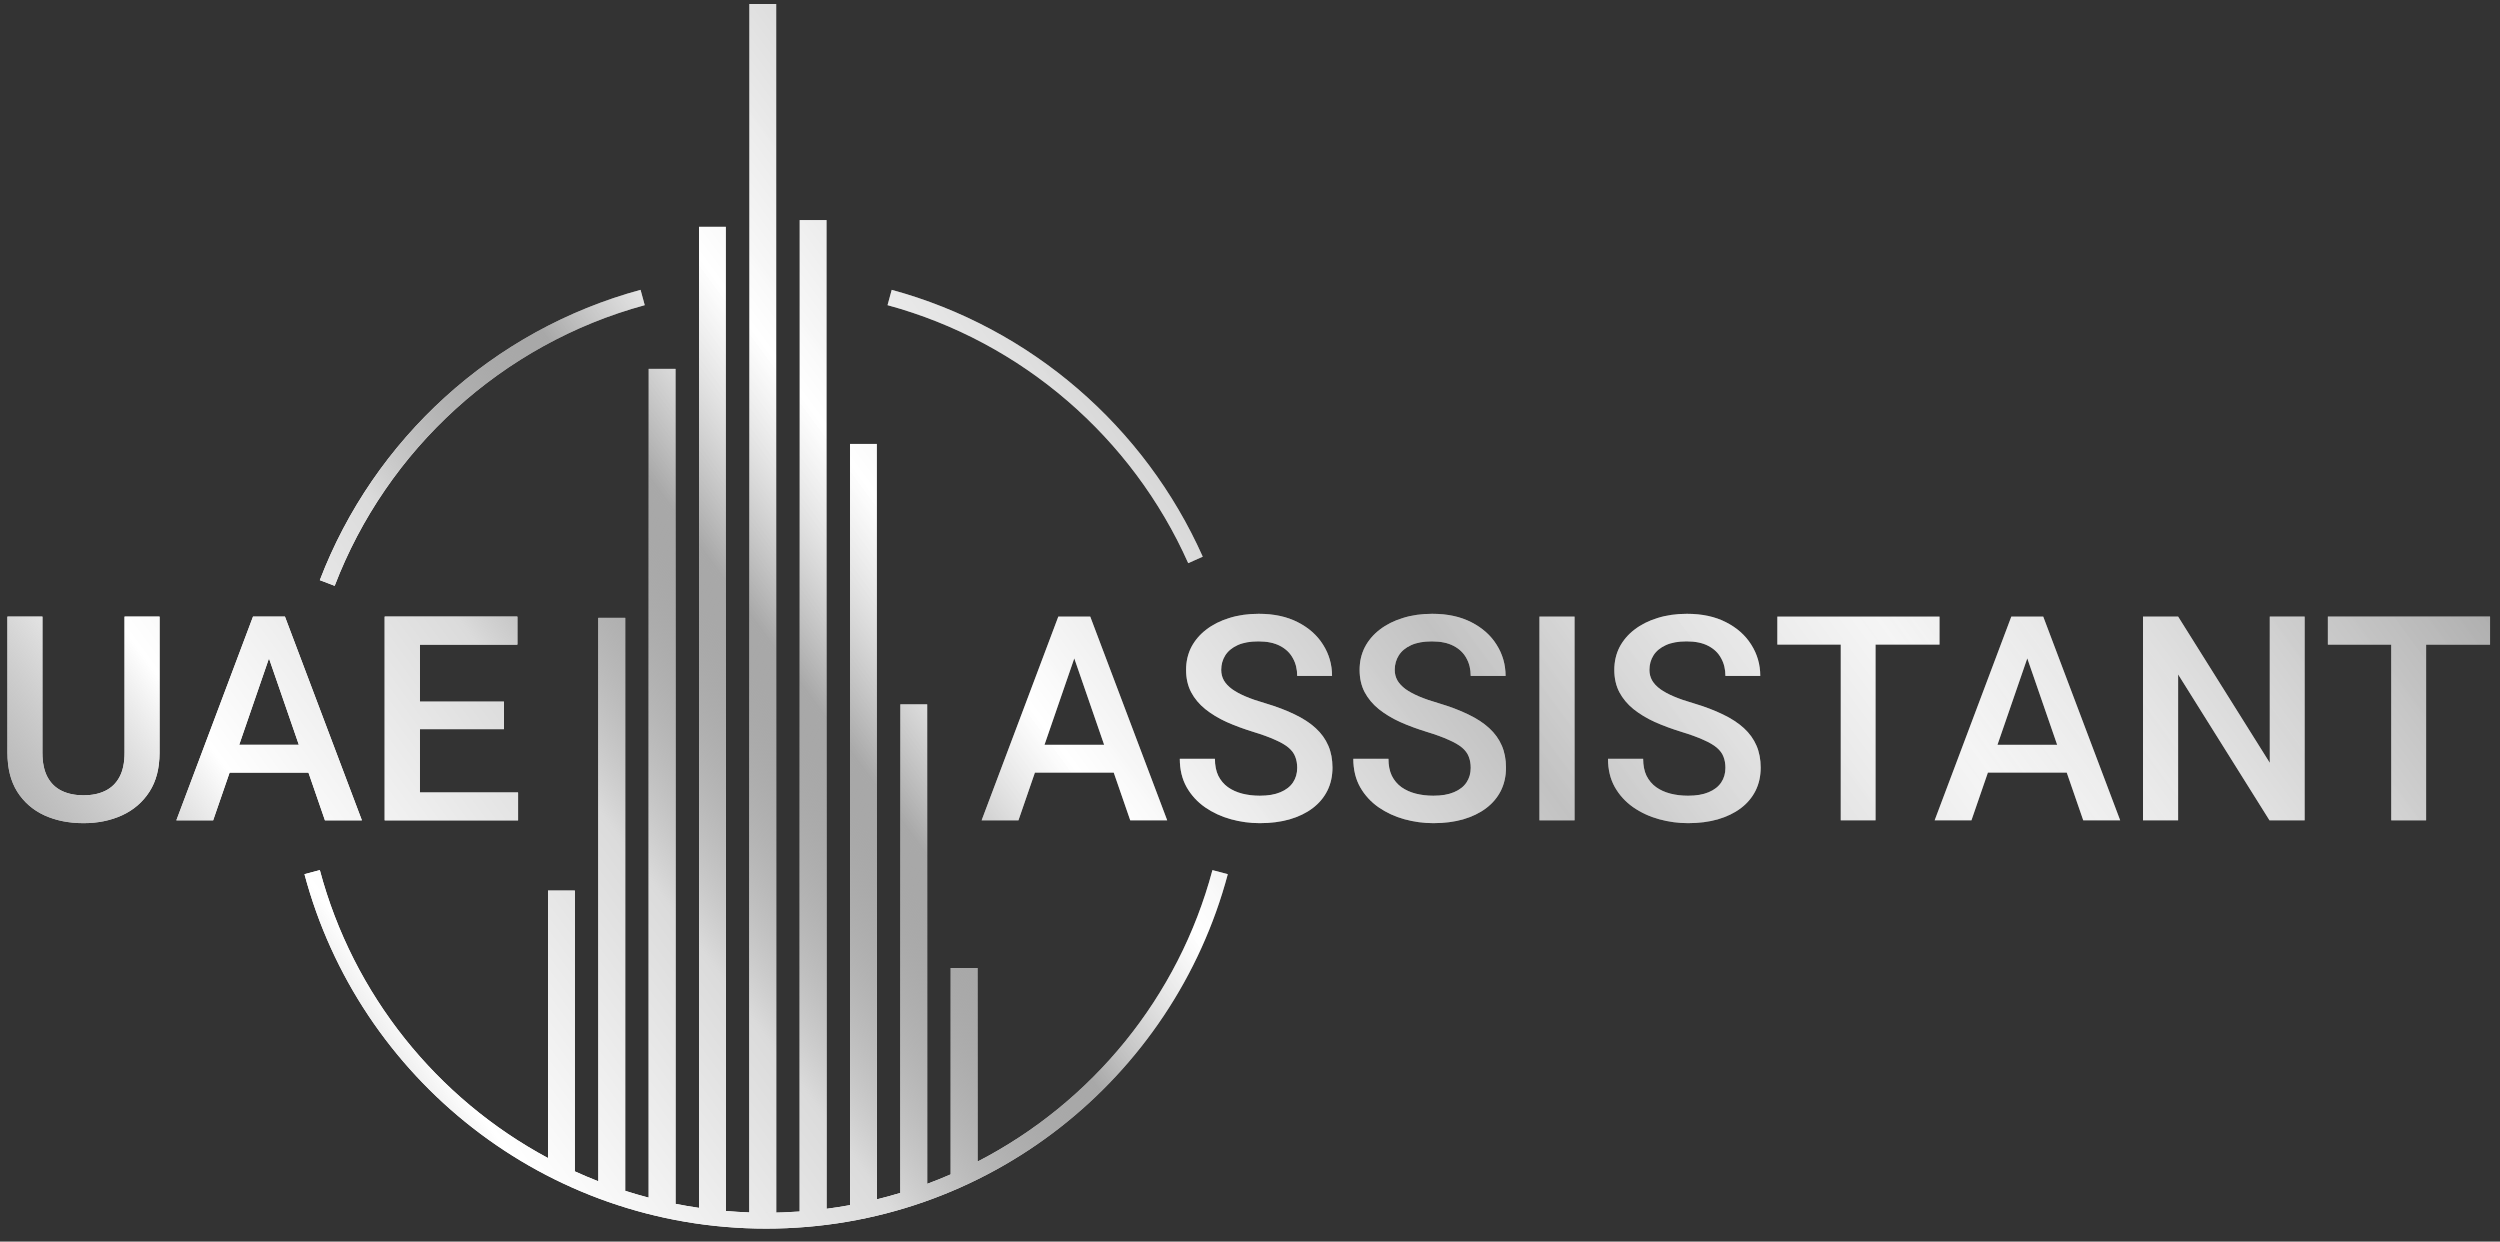
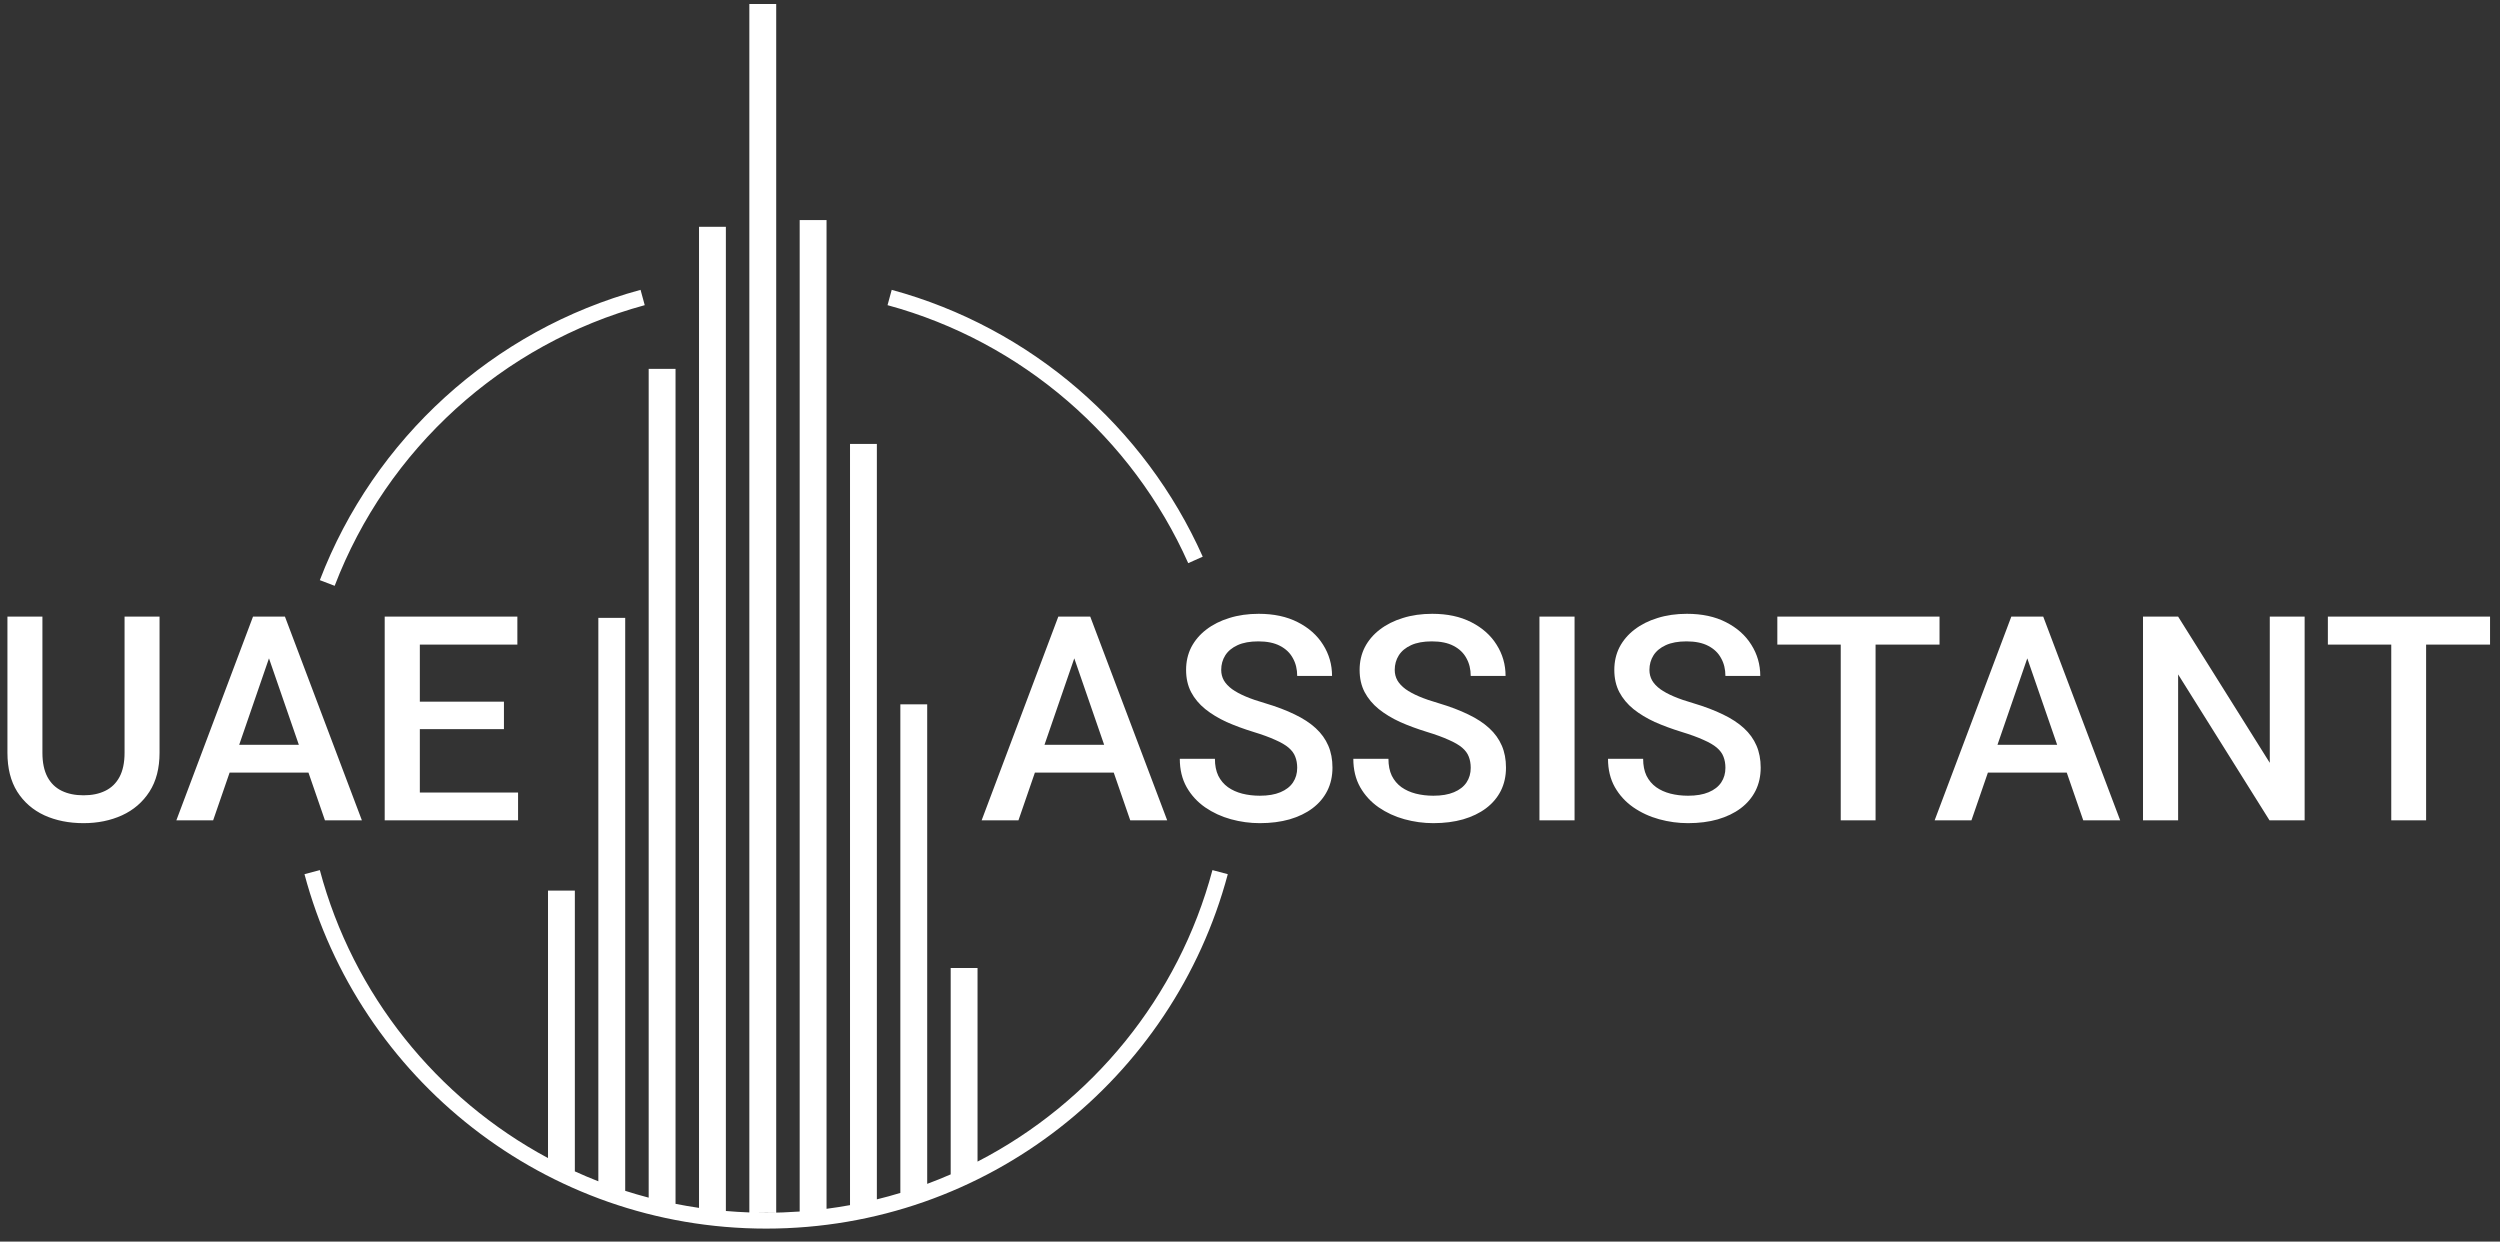
<svg xmlns="http://www.w3.org/2000/svg" width="149" height="74" viewBox="0 0 149 74" fill="none">
  <rect x="0" y="0" width="149" height="74" fill="#333333" stroke="none" />
  <path fill-rule="evenodd" clip-rule="evenodd" d="M44.661 0.239H46.262V72.27H44.978C45.205 72.276 45.433 72.278 45.661 72.278C46.334 72.278 47.001 72.254 47.661 72.207V13.114H49.262V72.045C49.732 71.984 50.199 71.91 50.661 71.826V26.459H52.261V71.482C52.733 71.366 53.2 71.238 53.661 71.098V41.98H55.261V70.558C55.734 70.382 56.201 70.194 56.661 69.993V57.691H58.261V69.232C65.083 65.713 70.245 59.427 72.261 51.858L73.176 52.102C69.936 64.264 58.846 73.225 45.661 73.225C32.477 73.225 21.387 64.264 18.147 52.102L19.062 51.858C21.038 59.279 26.038 65.466 32.661 69.021V53.078H34.261V69.814C34.721 70.024 35.188 70.221 35.661 70.406V36.824H37.262V70.973C37.723 71.121 38.19 71.257 38.661 71.38V21.986H40.262V71.749C40.724 71.841 41.191 71.921 41.661 71.99V13.516H43.262V72.175C43.725 72.215 44.192 72.244 44.661 72.261V0.239ZM19.946 34.915C23.061 26.779 29.926 20.498 38.426 18.188L38.177 17.275C29.384 19.664 22.283 26.161 19.062 34.577L19.946 34.915ZM52.897 18.188C60.92 20.368 67.487 26.086 70.818 33.564L71.683 33.178C68.237 25.445 61.446 19.53 53.146 17.275L52.897 18.188ZM7.424 36.749H9.509V44.865C9.509 45.788 9.309 46.56 8.908 47.183C8.508 47.806 7.963 48.276 7.273 48.593C6.59 48.904 5.825 49.06 4.98 49.06C4.107 49.06 3.328 48.904 2.645 48.593C1.961 48.276 1.421 47.806 1.026 47.183C0.637 46.56 0.443 45.788 0.443 44.865V36.749H2.528V44.865C2.528 45.449 2.628 45.929 2.828 46.307C3.028 46.68 3.312 46.955 3.679 47.133C4.046 47.311 4.479 47.4 4.98 47.4C5.48 47.4 5.911 47.311 6.273 47.133C6.64 46.955 6.923 46.68 7.123 46.307C7.324 45.929 7.424 45.449 7.424 44.865V36.749ZM16.982 36.749H16.481H15.572H15.08L10.51 48.893H12.703L13.684 46.049H18.385L19.367 48.893H21.569L16.982 36.749ZM17.811 44.389H14.256L16.031 39.237L17.811 44.389ZM30.877 47.233V48.893H25.022H24.43H22.928V36.749H24.43H25.022H30.835V38.417H25.022V41.82H30.035V43.455H25.022V47.233H30.877ZM64.477 36.749H64.978L69.565 48.893H67.363L66.38 46.049H61.679L60.699 48.893H58.505L63.076 36.749H63.568H64.477ZM62.252 44.389H65.807L64.027 39.237L62.252 44.389ZM77.196 45.098C77.274 45.293 77.313 45.515 77.313 45.765C77.313 46.093 77.23 46.383 77.063 46.633C76.896 46.883 76.646 47.078 76.312 47.217C75.984 47.356 75.576 47.425 75.086 47.425C74.714 47.425 74.364 47.383 74.035 47.3C73.713 47.217 73.429 47.089 73.185 46.916C72.94 46.738 72.748 46.511 72.609 46.233C72.476 45.954 72.409 45.618 72.409 45.223H70.316C70.316 45.868 70.452 46.433 70.724 46.916C70.997 47.395 71.364 47.795 71.825 48.117C72.287 48.434 72.798 48.671 73.36 48.826C73.927 48.982 74.502 49.06 75.086 49.06C75.737 49.06 76.326 48.985 76.855 48.835C77.388 48.679 77.844 48.459 78.222 48.176C78.606 47.887 78.901 47.539 79.106 47.133C79.312 46.722 79.415 46.26 79.415 45.749C79.415 45.259 79.332 44.823 79.165 44.439C78.998 44.05 78.748 43.703 78.414 43.397C78.081 43.091 77.663 42.818 77.163 42.579C76.663 42.335 76.076 42.112 75.403 41.912C74.958 41.784 74.572 41.651 74.244 41.512C73.916 41.373 73.643 41.225 73.427 41.07C73.21 40.908 73.049 40.736 72.943 40.553C72.837 40.364 72.784 40.155 72.784 39.927C72.784 39.605 72.865 39.315 73.026 39.06C73.188 38.804 73.432 38.601 73.76 38.451C74.088 38.301 74.5 38.226 74.995 38.226C75.517 38.226 75.948 38.315 76.287 38.492C76.632 38.67 76.888 38.915 77.055 39.227C77.227 39.532 77.313 39.885 77.313 40.286H79.39C79.39 39.607 79.212 38.987 78.856 38.426C78.506 37.864 78.003 37.417 77.347 37.083C76.696 36.749 75.92 36.583 75.02 36.583C74.38 36.583 73.796 36.666 73.268 36.833C72.74 36.994 72.281 37.225 71.892 37.525C71.508 37.82 71.211 38.17 70.999 38.576C70.794 38.982 70.691 39.432 70.691 39.927C70.691 40.428 70.791 40.87 70.991 41.253C71.191 41.631 71.472 41.968 71.834 42.262C72.195 42.551 72.618 42.807 73.101 43.03C73.591 43.247 74.124 43.444 74.703 43.622C75.231 43.783 75.665 43.942 76.004 44.097C76.349 44.247 76.615 44.403 76.804 44.564C76.993 44.726 77.124 44.904 77.196 45.098ZM87.539 45.098C87.616 45.293 87.655 45.515 87.655 45.765C87.655 46.093 87.572 46.383 87.405 46.633C87.238 46.883 86.988 47.078 86.654 47.217C86.326 47.356 85.918 47.425 85.428 47.425C85.056 47.425 84.706 47.383 84.378 47.3C84.055 47.217 83.772 47.089 83.527 46.916C83.282 46.738 83.09 46.511 82.951 46.233C82.818 45.954 82.751 45.618 82.751 45.223H80.658C80.658 45.868 80.794 46.433 81.066 46.916C81.339 47.395 81.706 47.795 82.167 48.117C82.629 48.434 83.14 48.671 83.702 48.826C84.269 48.982 84.845 49.06 85.428 49.06C86.079 49.06 86.668 48.985 87.197 48.835C87.73 48.679 88.186 48.459 88.564 48.176C88.948 47.887 89.243 47.539 89.449 47.133C89.654 46.722 89.757 46.26 89.757 45.749C89.757 45.259 89.674 44.823 89.507 44.439C89.34 44.05 89.09 43.703 88.756 43.397C88.423 43.091 88.006 42.818 87.505 42.579C87.005 42.335 86.418 42.112 85.745 41.912C85.301 41.784 84.914 41.651 84.586 41.512C84.258 41.373 83.986 41.225 83.769 41.07C83.552 40.908 83.391 40.736 83.285 40.553C83.179 40.364 83.126 40.155 83.126 39.927C83.126 39.605 83.207 39.315 83.368 39.06C83.53 38.804 83.774 38.601 84.102 38.451C84.43 38.301 84.842 38.226 85.337 38.226C85.859 38.226 86.29 38.315 86.629 38.492C86.974 38.67 87.23 38.915 87.397 39.227C87.569 39.532 87.655 39.885 87.655 40.286H89.732C89.732 39.607 89.554 38.987 89.198 38.426C88.848 37.864 88.345 37.417 87.689 37.083C87.038 36.749 86.263 36.583 85.362 36.583C84.722 36.583 84.138 36.666 83.61 36.833C83.082 36.994 82.623 37.225 82.234 37.525C81.85 37.82 81.553 38.17 81.342 38.576C81.136 38.982 81.033 39.432 81.033 39.927C81.033 40.428 81.133 40.87 81.333 41.253C81.534 41.631 81.814 41.968 82.176 42.262C82.537 42.551 82.96 42.807 83.443 43.03C83.933 43.247 84.466 43.444 85.045 43.622C85.573 43.783 86.007 43.942 86.346 44.097C86.691 44.247 86.958 44.403 87.147 44.564C87.336 44.726 87.466 44.904 87.539 45.098ZM93.844 48.893V36.749H91.751V48.893H93.844ZM102.718 45.098C102.796 45.293 102.835 45.515 102.835 45.765C102.835 46.093 102.752 46.383 102.585 46.633C102.418 46.883 102.168 47.078 101.834 47.217C101.506 47.356 101.097 47.425 100.608 47.425C100.236 47.425 99.885 47.383 99.557 47.3C99.235 47.217 98.951 47.089 98.707 46.916C98.462 46.738 98.27 46.511 98.131 46.233C97.998 45.954 97.931 45.618 97.931 45.223H95.837C95.837 45.868 95.974 46.433 96.246 46.916C96.519 47.395 96.885 47.795 97.347 48.117C97.808 48.434 98.32 48.671 98.882 48.826C99.449 48.982 100.024 49.06 100.608 49.06C101.259 49.06 101.848 48.985 102.376 48.835C102.91 48.679 103.366 48.459 103.744 48.176C104.128 47.887 104.422 47.539 104.628 47.133C104.834 46.722 104.937 46.26 104.937 45.749C104.937 45.259 104.853 44.823 104.687 44.439C104.52 44.05 104.27 43.703 103.936 43.397C103.602 43.091 103.185 42.818 102.685 42.579C102.184 42.335 101.598 42.112 100.925 41.912C100.48 41.784 100.094 41.651 99.766 41.512C99.438 41.373 99.165 41.225 98.948 41.07C98.731 40.908 98.57 40.736 98.465 40.553C98.359 40.364 98.306 40.155 98.306 39.927C98.306 39.605 98.387 39.315 98.548 39.06C98.709 38.804 98.954 38.601 99.282 38.451C99.61 38.301 100.021 38.226 100.516 38.226C101.039 38.226 101.47 38.315 101.809 38.492C102.154 38.67 102.41 38.915 102.576 39.227C102.749 39.532 102.835 39.885 102.835 40.286H104.912C104.912 39.607 104.734 38.987 104.378 38.426C104.028 37.864 103.524 37.417 102.868 37.083C102.218 36.749 101.442 36.583 100.541 36.583C99.902 36.583 99.318 36.666 98.79 36.833C98.262 36.994 97.803 37.225 97.414 37.525C97.03 37.82 96.733 38.17 96.521 38.576C96.316 38.982 96.213 39.432 96.213 39.927C96.213 40.428 96.313 40.87 96.513 41.253C96.713 41.631 96.994 41.968 97.355 42.262C97.717 42.551 98.139 42.807 98.623 43.03C99.112 43.247 99.646 43.444 100.224 43.622C100.753 43.783 101.186 43.942 101.526 44.097C101.87 44.247 102.137 44.403 102.326 44.564C102.515 44.726 102.646 44.904 102.718 45.098ZM111.784 48.893V38.417H115.596V36.749H111.784H109.708H105.929V38.417H109.708V48.893H111.784ZM121.276 36.749H121.776L126.363 48.893H124.162L123.179 46.049H118.478L117.498 48.893H115.304L119.875 36.749H120.367H121.276ZM119.05 44.389H122.606L120.826 39.237L119.05 44.389ZM137.356 48.893V36.749H135.279V45.465L129.816 36.749H127.723V48.893H129.816V40.194L135.263 48.893H137.356ZM144.596 48.893V38.417H148.407V36.749H144.596H142.519H138.741V38.417H142.519V48.893H144.596Z" fill="white" />
-   <path fill-rule="evenodd" clip-rule="evenodd" d="M44.661 0.239H46.262V72.27H44.978C45.205 72.276 45.433 72.278 45.661 72.278C46.334 72.278 47.001 72.254 47.661 72.207V13.114H49.262V72.045C49.732 71.984 50.199 71.91 50.661 71.826V26.459H52.261V71.482C52.733 71.366 53.2 71.238 53.661 71.098V41.98H55.261V70.558C55.734 70.382 56.201 70.194 56.661 69.993V57.691H58.261V69.232C65.083 65.713 70.245 59.427 72.261 51.858L73.176 52.102C69.936 64.264 58.846 73.225 45.661 73.225C32.477 73.225 21.387 64.264 18.147 52.102L19.062 51.858C21.038 59.279 26.038 65.466 32.661 69.021V53.078H34.261V69.814C34.721 70.024 35.188 70.221 35.661 70.406V36.824H37.262V70.973C37.723 71.121 38.19 71.257 38.661 71.38V21.986H40.262V71.749C40.724 71.841 41.191 71.921 41.661 71.99V13.516H43.262V72.175C43.725 72.215 44.192 72.244 44.661 72.261V0.239ZM19.946 34.915C23.061 26.779 29.926 20.498 38.426 18.188L38.177 17.275C29.384 19.664 22.283 26.161 19.062 34.577L19.946 34.915ZM52.897 18.188C60.92 20.368 67.487 26.086 70.818 33.564L71.683 33.178C68.237 25.445 61.446 19.53 53.146 17.275L52.897 18.188ZM7.424 36.749H9.509V44.865C9.509 45.788 9.309 46.56 8.908 47.183C8.508 47.806 7.963 48.276 7.273 48.593C6.59 48.904 5.825 49.06 4.98 49.06C4.107 49.06 3.328 48.904 2.645 48.593C1.961 48.276 1.421 47.806 1.026 47.183C0.637 46.56 0.443 45.788 0.443 44.865V36.749H2.528V44.865C2.528 45.449 2.628 45.929 2.828 46.307C3.028 46.68 3.312 46.955 3.679 47.133C4.046 47.311 4.479 47.4 4.98 47.4C5.48 47.4 5.911 47.311 6.273 47.133C6.64 46.955 6.923 46.68 7.123 46.307C7.324 45.929 7.424 45.449 7.424 44.865V36.749ZM16.982 36.749H16.481H15.572H15.08L10.51 48.893H12.703L13.684 46.049H18.385L19.367 48.893H21.569L16.982 36.749ZM17.811 44.389H14.256L16.031 39.237L17.811 44.389ZM30.877 47.233V48.893H25.022H24.43H22.928V36.749H24.43H25.022H30.835V38.417H25.022V41.82H30.035V43.455H25.022V47.233H30.877ZM64.477 36.749H64.978L69.565 48.893H67.363L66.38 46.049H61.679L60.699 48.893H58.505L63.076 36.749H63.568H64.477ZM62.252 44.389H65.807L64.027 39.237L62.252 44.389ZM77.196 45.098C77.274 45.293 77.313 45.515 77.313 45.765C77.313 46.093 77.23 46.383 77.063 46.633C76.896 46.883 76.646 47.078 76.312 47.217C75.984 47.356 75.576 47.425 75.086 47.425C74.714 47.425 74.364 47.383 74.035 47.3C73.713 47.217 73.429 47.089 73.185 46.916C72.94 46.738 72.748 46.511 72.609 46.233C72.476 45.954 72.409 45.618 72.409 45.223H70.316C70.316 45.868 70.452 46.433 70.724 46.916C70.997 47.395 71.364 47.795 71.825 48.117C72.287 48.434 72.798 48.671 73.36 48.826C73.927 48.982 74.502 49.06 75.086 49.06C75.737 49.06 76.326 48.985 76.855 48.835C77.388 48.679 77.844 48.459 78.222 48.176C78.606 47.887 78.901 47.539 79.106 47.133C79.312 46.722 79.415 46.26 79.415 45.749C79.415 45.259 79.332 44.823 79.165 44.439C78.998 44.05 78.748 43.703 78.414 43.397C78.081 43.091 77.663 42.818 77.163 42.579C76.663 42.335 76.076 42.112 75.403 41.912C74.958 41.784 74.572 41.651 74.244 41.512C73.916 41.373 73.643 41.225 73.427 41.07C73.21 40.908 73.049 40.736 72.943 40.553C72.837 40.364 72.784 40.155 72.784 39.927C72.784 39.605 72.865 39.315 73.026 39.06C73.188 38.804 73.432 38.601 73.76 38.451C74.088 38.301 74.5 38.226 74.995 38.226C75.517 38.226 75.948 38.315 76.287 38.492C76.632 38.67 76.888 38.915 77.055 39.227C77.227 39.532 77.313 39.885 77.313 40.286H79.39C79.39 39.607 79.212 38.987 78.856 38.426C78.506 37.864 78.003 37.417 77.347 37.083C76.696 36.749 75.92 36.583 75.02 36.583C74.38 36.583 73.796 36.666 73.268 36.833C72.74 36.994 72.281 37.225 71.892 37.525C71.508 37.82 71.211 38.17 70.999 38.576C70.794 38.982 70.691 39.432 70.691 39.927C70.691 40.428 70.791 40.87 70.991 41.253C71.191 41.631 71.472 41.968 71.834 42.262C72.195 42.551 72.618 42.807 73.101 43.03C73.591 43.247 74.124 43.444 74.703 43.622C75.231 43.783 75.665 43.942 76.004 44.097C76.349 44.247 76.615 44.403 76.804 44.564C76.993 44.726 77.124 44.904 77.196 45.098ZM87.539 45.098C87.616 45.293 87.655 45.515 87.655 45.765C87.655 46.093 87.572 46.383 87.405 46.633C87.238 46.883 86.988 47.078 86.654 47.217C86.326 47.356 85.918 47.425 85.428 47.425C85.056 47.425 84.706 47.383 84.378 47.3C84.055 47.217 83.772 47.089 83.527 46.916C83.282 46.738 83.09 46.511 82.951 46.233C82.818 45.954 82.751 45.618 82.751 45.223H80.658C80.658 45.868 80.794 46.433 81.066 46.916C81.339 47.395 81.706 47.795 82.167 48.117C82.629 48.434 83.14 48.671 83.702 48.826C84.269 48.982 84.845 49.06 85.428 49.06C86.079 49.06 86.668 48.985 87.197 48.835C87.73 48.679 88.186 48.459 88.564 48.176C88.948 47.887 89.243 47.539 89.449 47.133C89.654 46.722 89.757 46.26 89.757 45.749C89.757 45.259 89.674 44.823 89.507 44.439C89.34 44.05 89.09 43.703 88.756 43.397C88.423 43.091 88.006 42.818 87.505 42.579C87.005 42.335 86.418 42.112 85.745 41.912C85.301 41.784 84.914 41.651 84.586 41.512C84.258 41.373 83.986 41.225 83.769 41.07C83.552 40.908 83.391 40.736 83.285 40.553C83.179 40.364 83.126 40.155 83.126 39.927C83.126 39.605 83.207 39.315 83.368 39.06C83.53 38.804 83.774 38.601 84.102 38.451C84.43 38.301 84.842 38.226 85.337 38.226C85.859 38.226 86.29 38.315 86.629 38.492C86.974 38.67 87.23 38.915 87.397 39.227C87.569 39.532 87.655 39.885 87.655 40.286H89.732C89.732 39.607 89.554 38.987 89.198 38.426C88.848 37.864 88.345 37.417 87.689 37.083C87.038 36.749 86.263 36.583 85.362 36.583C84.722 36.583 84.138 36.666 83.61 36.833C83.082 36.994 82.623 37.225 82.234 37.525C81.85 37.82 81.553 38.17 81.342 38.576C81.136 38.982 81.033 39.432 81.033 39.927C81.033 40.428 81.133 40.87 81.333 41.253C81.534 41.631 81.814 41.968 82.176 42.262C82.537 42.551 82.96 42.807 83.443 43.03C83.933 43.247 84.466 43.444 85.045 43.622C85.573 43.783 86.007 43.942 86.346 44.097C86.691 44.247 86.958 44.403 87.147 44.564C87.336 44.726 87.466 44.904 87.539 45.098ZM93.844 48.893V36.749H91.751V48.893H93.844ZM102.718 45.098C102.796 45.293 102.835 45.515 102.835 45.765C102.835 46.093 102.752 46.383 102.585 46.633C102.418 46.883 102.168 47.078 101.834 47.217C101.506 47.356 101.097 47.425 100.608 47.425C100.236 47.425 99.885 47.383 99.557 47.3C99.235 47.217 98.951 47.089 98.707 46.916C98.462 46.738 98.27 46.511 98.131 46.233C97.998 45.954 97.931 45.618 97.931 45.223H95.837C95.837 45.868 95.974 46.433 96.246 46.916C96.519 47.395 96.885 47.795 97.347 48.117C97.808 48.434 98.32 48.671 98.882 48.826C99.449 48.982 100.024 49.06 100.608 49.06C101.259 49.06 101.848 48.985 102.376 48.835C102.91 48.679 103.366 48.459 103.744 48.176C104.128 47.887 104.422 47.539 104.628 47.133C104.834 46.722 104.937 46.26 104.937 45.749C104.937 45.259 104.853 44.823 104.687 44.439C104.52 44.05 104.27 43.703 103.936 43.397C103.602 43.091 103.185 42.818 102.685 42.579C102.184 42.335 101.598 42.112 100.925 41.912C100.48 41.784 100.094 41.651 99.766 41.512C99.438 41.373 99.165 41.225 98.948 41.07C98.731 40.908 98.57 40.736 98.465 40.553C98.359 40.364 98.306 40.155 98.306 39.927C98.306 39.605 98.387 39.315 98.548 39.06C98.709 38.804 98.954 38.601 99.282 38.451C99.61 38.301 100.021 38.226 100.516 38.226C101.039 38.226 101.47 38.315 101.809 38.492C102.154 38.67 102.41 38.915 102.576 39.227C102.749 39.532 102.835 39.885 102.835 40.286H104.912C104.912 39.607 104.734 38.987 104.378 38.426C104.028 37.864 103.524 37.417 102.868 37.083C102.218 36.749 101.442 36.583 100.541 36.583C99.902 36.583 99.318 36.666 98.79 36.833C98.262 36.994 97.803 37.225 97.414 37.525C97.03 37.82 96.733 38.17 96.521 38.576C96.316 38.982 96.213 39.432 96.213 39.927C96.213 40.428 96.313 40.87 96.513 41.253C96.713 41.631 96.994 41.968 97.355 42.262C97.717 42.551 98.139 42.807 98.623 43.03C99.112 43.247 99.646 43.444 100.224 43.622C100.753 43.783 101.186 43.942 101.526 44.097C101.87 44.247 102.137 44.403 102.326 44.564C102.515 44.726 102.646 44.904 102.718 45.098ZM111.784 48.893V38.417H115.596V36.749H111.784H109.708H105.929V38.417H109.708V48.893H111.784ZM121.276 36.749H121.776L126.363 48.893H124.162L123.179 46.049H118.478L117.498 48.893H115.304L119.875 36.749H120.367H121.276ZM119.05 44.389H122.606L120.826 39.237L119.05 44.389ZM137.356 48.893V36.749H135.279V45.465L129.816 36.749H127.723V48.893H129.816V40.194L135.263 48.893H137.356ZM144.596 48.893V38.417H148.407V36.749H144.596H142.519H138.741V38.417H142.519V48.893H144.596Z" fill="url(#paint0_linear_140_1347)" />
  <defs>
    <linearGradient id="paint0_linear_140_1347" x1="-15.19" y1="77.402" x2="146.058" y2="-40.989" gradientUnits="userSpaceOnUse">
      <stop offset="0.115" stop-color="#5A5A5A" stop-opacity="0.525" />
      <stop offset="0.209" stop-color="white" />
      <stop offset="0.291" stop-color="#DBDBDB" />
      <stop offset="0.362" stop-color="#5A5A5A" stop-opacity="0.525" />
      <stop offset="0.413" stop-color="white" stop-opacity="0.353" />
      <stop offset="0.523" stop-color="#5A5A5A" stop-opacity="0.37" />
      <stop offset="0.631" stop-color="#D0D0D0" stop-opacity="0.218" />
      <stop offset="0.78" stop-color="#636363" stop-opacity="0.516" />
      <stop offset="0.899" stop-color="#848484" stop-opacity="0" />
      <stop offset="0.978" stop-color="#888888" stop-opacity="0.012" />
    </linearGradient>
  </defs>
</svg>